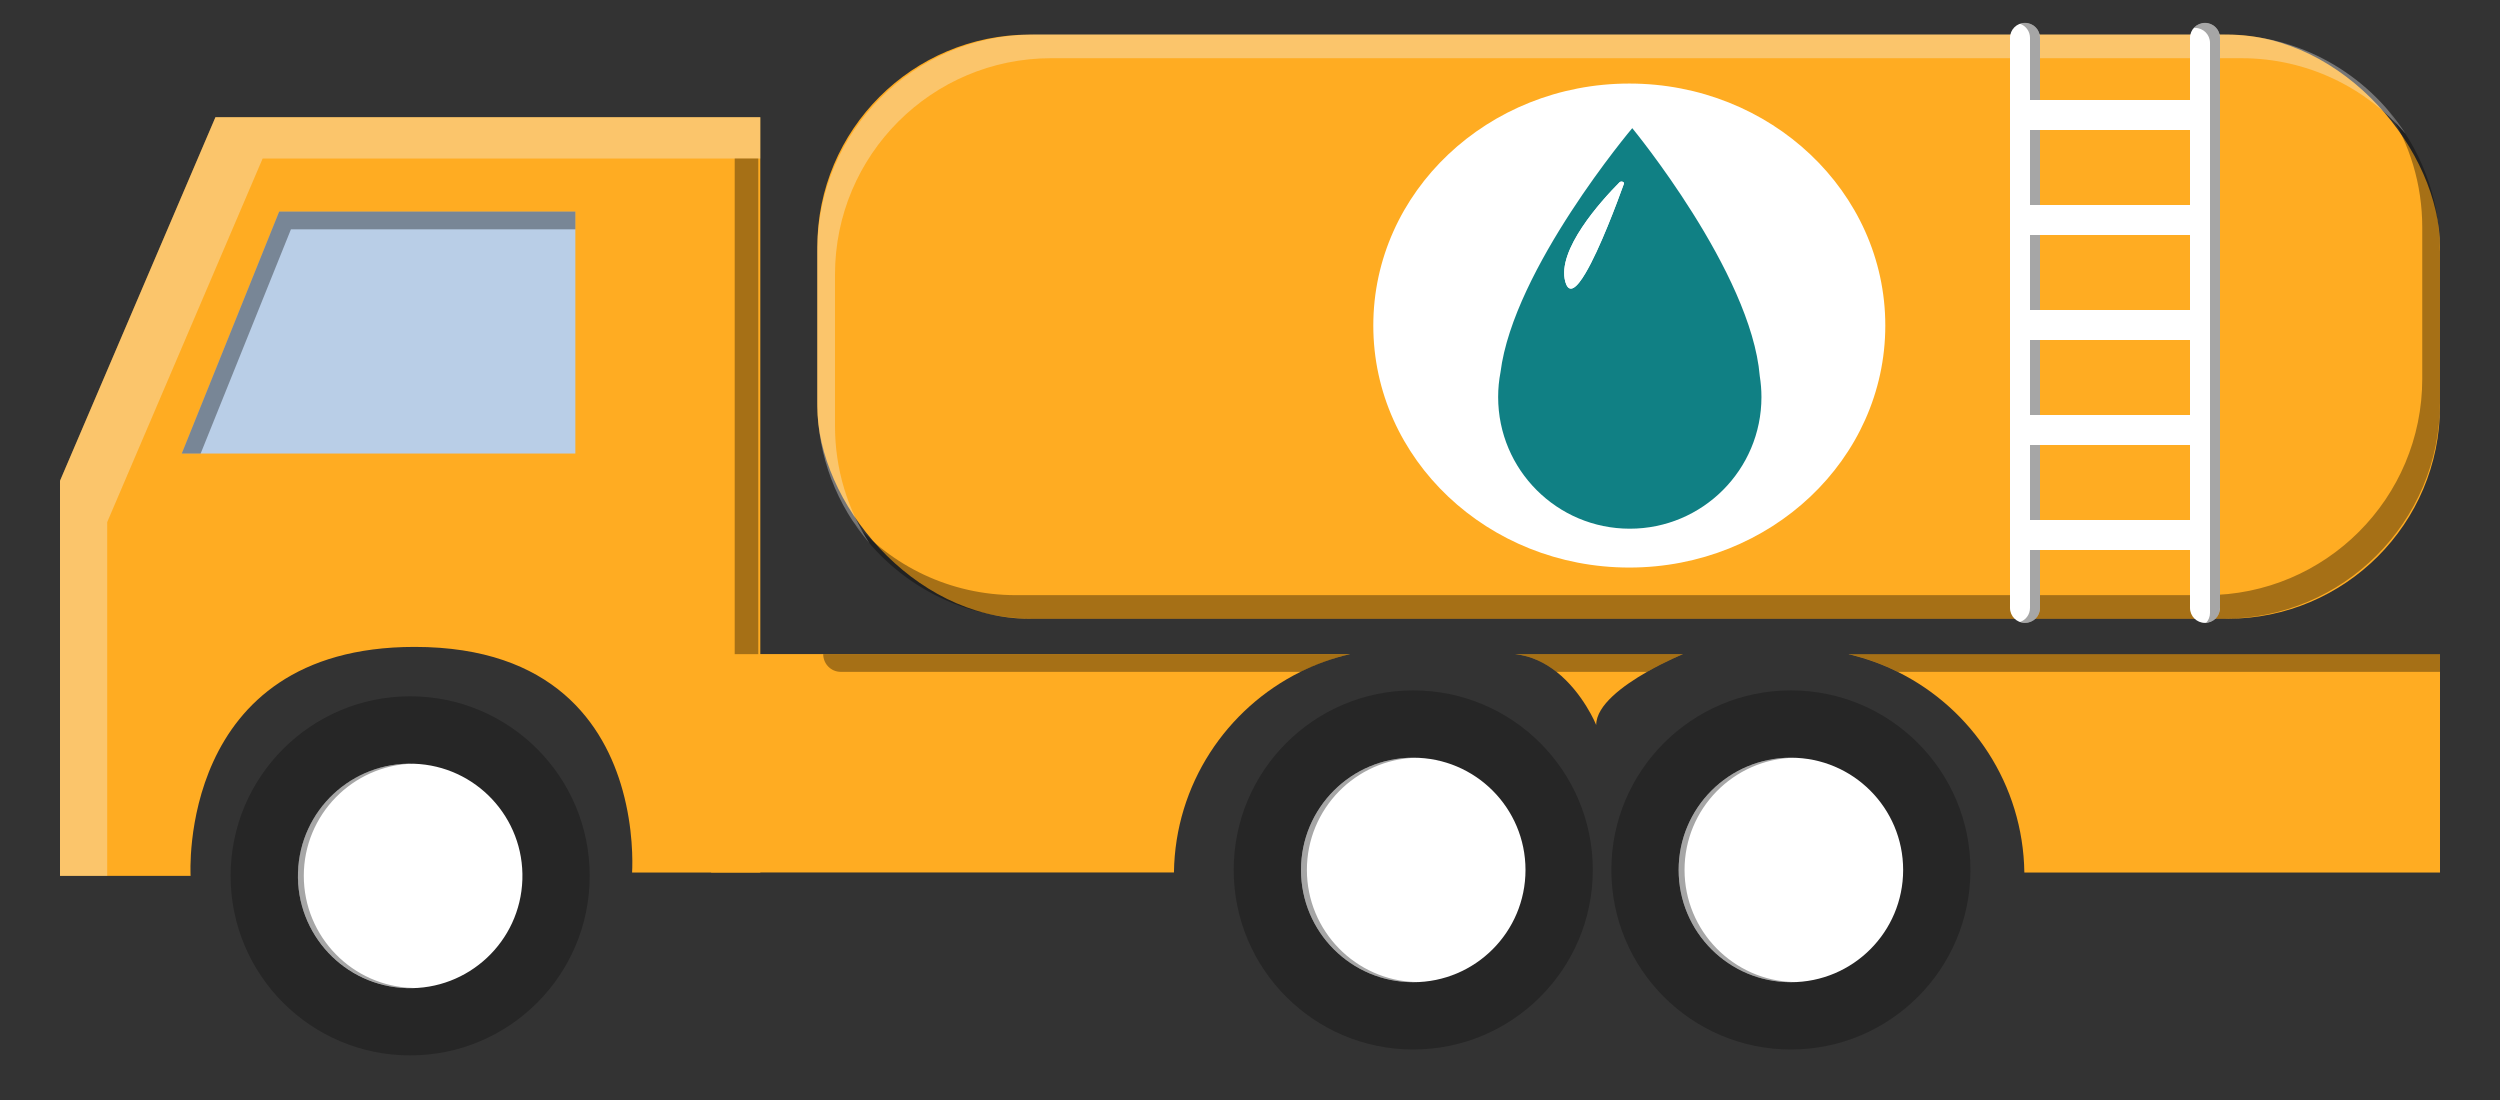
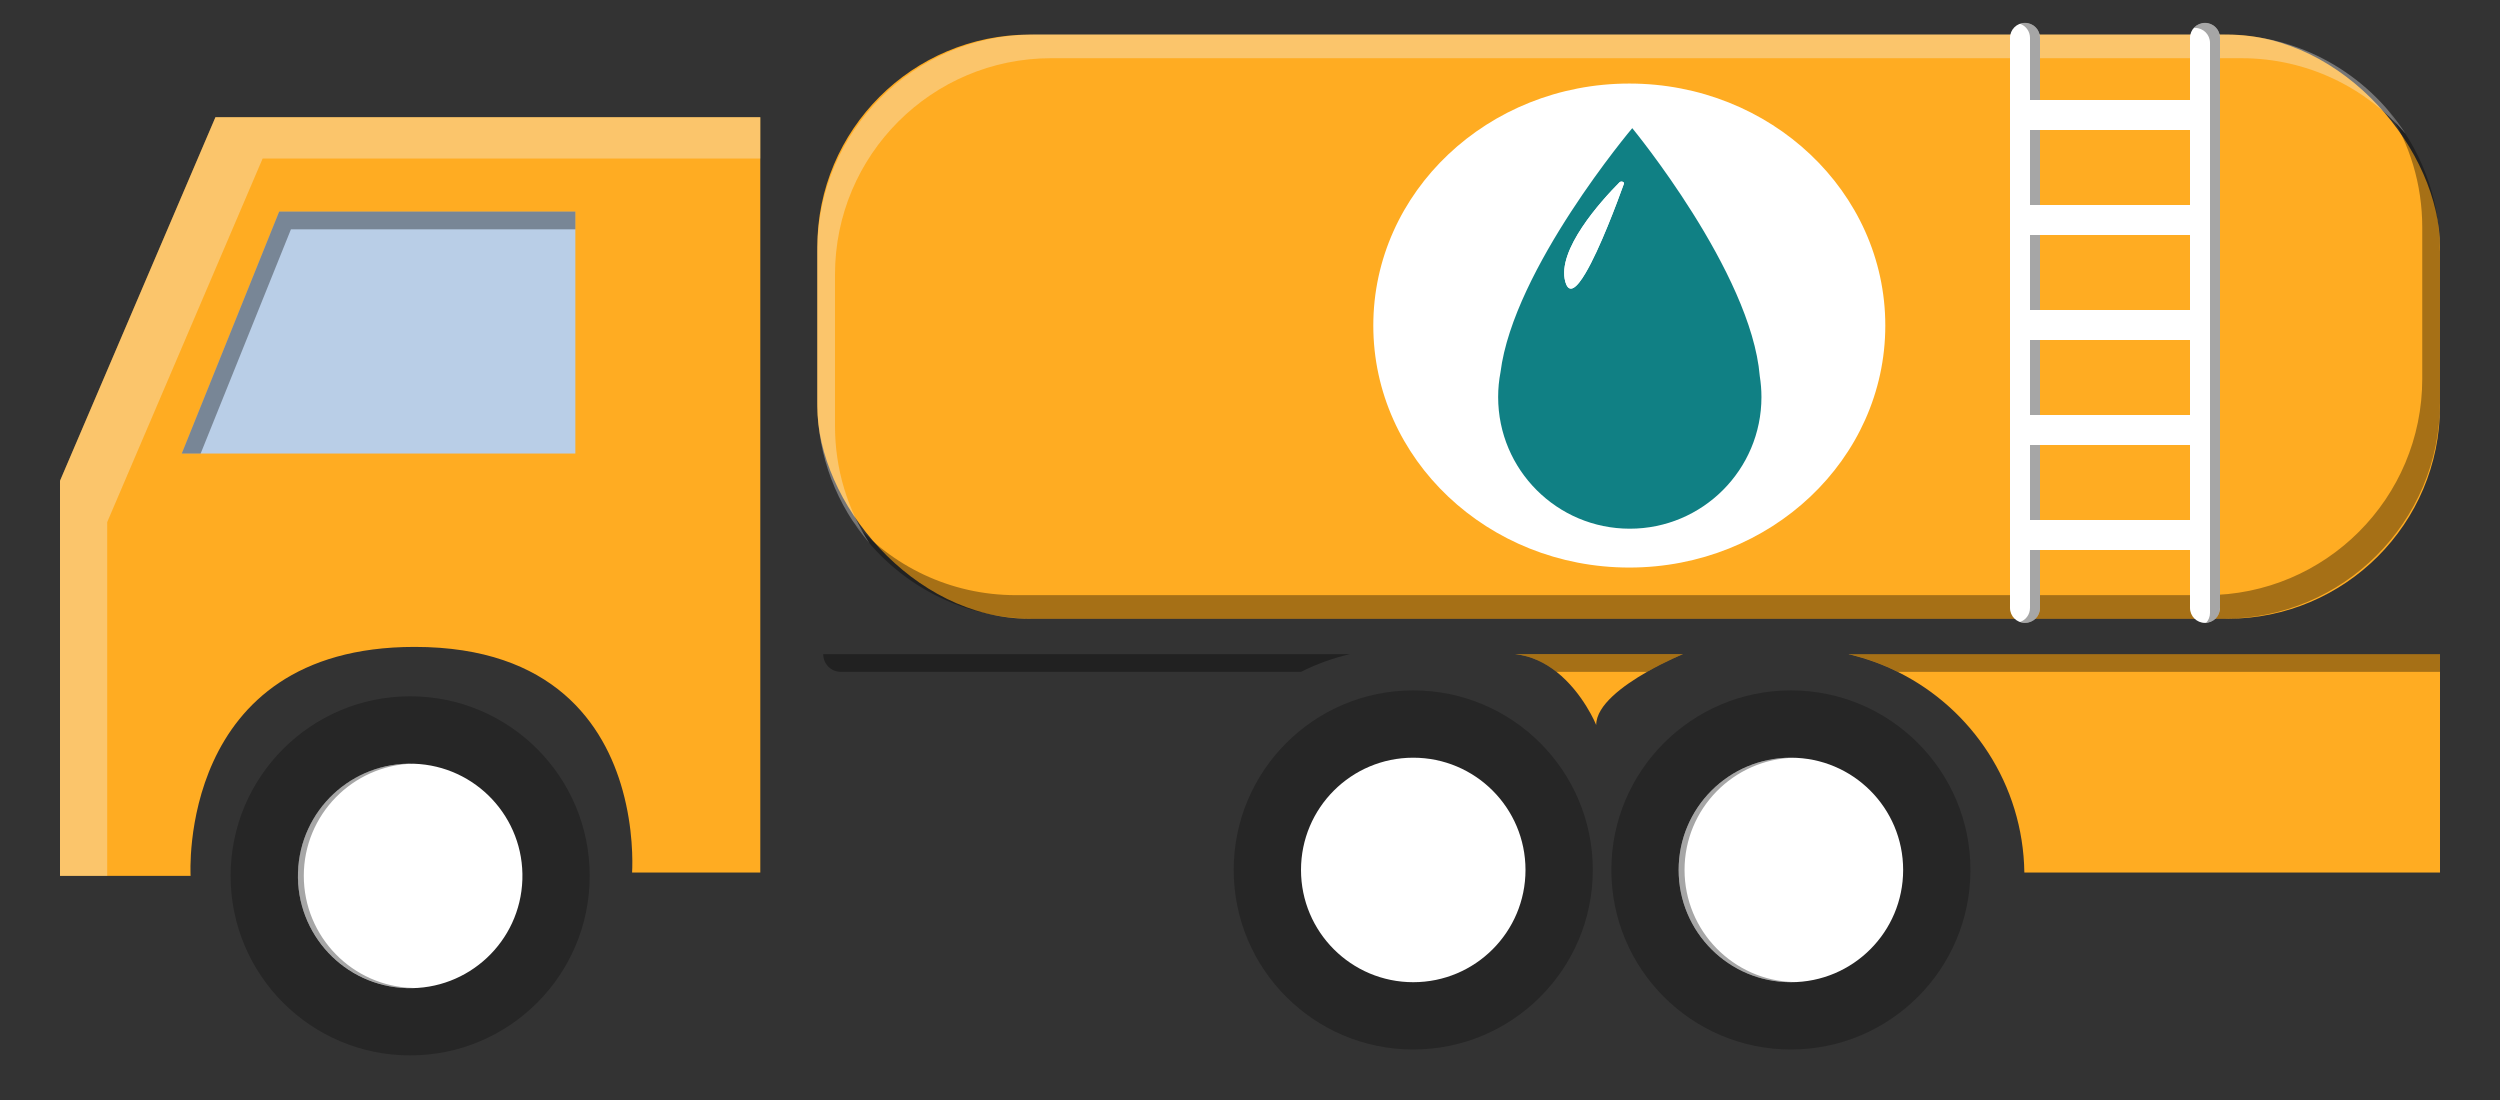
<svg xmlns="http://www.w3.org/2000/svg" id="uuid-9cea03dd-17b6-4f7a-91ad-b937ae8dc24f" data-name="Ebene 1" width="300" height="132" viewBox="0 0 500 220">
  <rect x="0" y="0" width="500" height="220" fill="#333333" stroke="none" />
  <g>
    <g>
      <path d="m152.06,23.44v151.06h-25.64c.11-2.09.22-8.8-1.9-16.44-3.61-13.01-13.75-28.68-41.59-28.68-47.58,0-44.81,45.79-44.81,45.79H12v-79.01L43.09,23.44h108.97Z" fill="#ffac22" />
      <polygon points="152.06 23.44 152.06 31.7 52.53 31.7 21.44 104.42 21.44 175.17 12 175.17 12 96.16 43.09 23.44 152.06 23.44" fill="#f2f2f2" isolation="isolate" opacity=".35" />
      <circle cx="82.03" cy="175.17" r="35.91" fill="#262626" />
      <circle cx="82.03" cy="175.17" r="22.45" transform="translate(-95.77 251.33) rotate(-88.09)" fill="#fff" />
      <g>
        <circle cx="282.65" cy="173.99" r="35.91" fill="#262626" />
        <circle cx="282.65" cy="173.99" r="22.45" fill="#fff" />
      </g>
      <g>
        <circle cx="358.18" cy="173.99" r="35.91" fill="#262626" />
        <circle cx="358.18" cy="173.99" r="22.45" fill="#fff" />
      </g>
-       <path d="m269.97,130.83c-3.46.8-6.76,1.99-9.87,3.54-14.82,7.34-25.07,22.53-25.31,40.12h-92.57v-43.67h127.75Z" fill="#ffac22" />
      <path d="m488,130.83v43.67h-83.13c-.25-17.6-10.49-32.78-25.31-40.12-3.01-1.5-6.22-2.67-9.57-3.47-.09-.02-.2-.05-.3-.07h118.31Z" fill="#ffac22" />
      <rect x="163.46" y="6.92" width="324.54" height="116.83" rx="42.5" ry="42.5" fill="#ffac22" />
      <path d="m488,50.18v30.31c0,23.9-19.37,43.26-43.26,43.26h-238.02c-15.24,0-28.63-7.87-36.35-19.78,7.93,9.22,19.68,15.06,32.81,15.06h238.01c23.9,0,43.26-19.37,43.26-43.26v-30.31c0-8.65-2.54-16.72-6.92-23.48,6.51,7.58,10.46,17.43,10.46,28.21h.01Z" isolation="isolate" opacity=".35" />
      <path d="m481.08,26.7c-7.93-9.22-19.69-15.06-32.81-15.06h-238.01c-23.9,0-43.26,19.37-43.26,43.26v30.31c0,8.65,2.54,16.72,6.92,23.48-6.51-7.58-10.46-17.43-10.46-28.21v-30.31c0-23.9,19.37-43.26,43.26-43.26h238.01c15.24,0,28.63,7.87,36.35,19.78h0Z" fill="#f2f2f2" isolation="isolate" opacity=".35" />
-       <path d="m336.59,130.83s-3.4,1.38-7.18,3.54c-4.77,2.73-10.17,6.67-10.17,10.62,0,0-2.6-6.41-7.94-10.62-2.25-1.79-5.02-3.19-8.26-3.54h33.55Z" fill="#ffac22" />
+       <path d="m336.59,130.83s-3.4,1.38-7.18,3.54c-4.77,2.73-10.17,6.67-10.17,10.62,0,0-2.6-6.41-7.94-10.62-2.25-1.79-5.02-3.19-8.26-3.54h33.55" fill="#ffac22" />
      <ellipse cx="325.86" cy="65.11" rx="51.2" ry="48.4" fill="#fff" />
      <g>
        <path d="m351.95,75.19c-1.73-20.74-25.5-49.56-25.5-49.56,0,0-23.76,28.15-26.35,48.82-.31,1.61-.47,3.26-.47,4.96,0,14.55,11.79,26.33,26.33,26.33s26.33-11.79,26.33-26.33c0-1.43-.12-2.85-.34-4.22h0Zm-27.17-38.44c-1.38,3.83-4.8,13-7.67,17.86-1.74,2.96-3.29,4.3-4.02,1.82,0-.02,0-.04-.02-.06-1.79-6.33,7.16-16.2,10.83-19.9.32-.32,1.02-.09.88.28h0Z" fill="#108084" />
        <path d="m324.78,36.75c-1.38,3.83-4.8,13-7.67,17.86-1.74,2.96-3.29,4.3-4.02,1.82,0-.02,0-.04-.02-.06-1.79-6.33,7.16-16.2,10.83-19.9.32-.32,1.02-.09.88.28h0Z" fill="#fff" />
      </g>
-       <rect x="146.94" y="31.7" width="4.72" height="99.13" isolation="isolate" opacity=".35" />
      <polygon points="115.07 42.32 115.07 90.71 36.35 90.71 55.83 42.32 115.07 42.32" fill="#b9cee7" />
      <polygon points="115.07 42.32 115.07 45.86 58.19 45.86 40.13 90.71 36.35 90.71 55.83 42.32 115.07 42.32" isolation="isolate" opacity=".35" />
-       <path d="m283.24,196.43c-.2.01-.39.01-.59.01-12.39,0-22.45-10.05-22.45-22.45s10.05-22.45,22.45-22.45c.2,0,.39,0,.59.01-12.12.31-21.86,10.24-21.86,22.43s9.74,22.13,21.86,22.43v.02Z" isolation="isolate" opacity=".35" />
      <path d="m358.77,196.43c-.2.01-.39.01-.59.01-12.39,0-22.45-10.05-22.45-22.45s10.05-22.45,22.45-22.45c.2,0,.39,0,.59.01-12.12.31-21.86,10.24-21.86,22.43s9.74,22.13,21.86,22.43v.02Z" isolation="isolate" opacity=".35" />
      <path d="m488,130.83v3.54h-108.44c-3.01-1.5-6.22-2.67-9.57-3.47v-.07h118.01Z" isolation="isolate" opacity=".35" />
      <path d="m336.59,130.83s-3.4,1.38-7.18,3.54h-18.12c-2.25-1.79-5.02-3.19-8.26-3.54h33.56Z" isolation="isolate" opacity=".35" />
      <path d="m269.97,130.83c-3.42.8-6.69,1.99-9.76,3.54h-92.07c-1.93,0-3.5-1.59-3.5-3.54h105.33Z" isolation="isolate" opacity=".35" />
    </g>
    <path d="m82.62,197.61c-.2.01-.39.01-.59.01-12.39,0-22.45-10.05-22.45-22.45s10.05-22.45,22.45-22.45c.2,0,.39,0,.59.01-12.12.31-21.86,10.24-21.86,22.43s9.74,22.13,21.86,22.43v.02Z" isolation="isolate" opacity=".35" />
  </g>
  <path d="m441,4.58c-1.66,0-3,1.34-3,3v12.42h-30V7.58c0-1.66-1.34-3-3-3s-3,1.34-3,3v114c0,1.66,1.34,3,3,3s3-1.34,3-3v-11.58h30v11.58c0,1.66,1.34,3,3,3s3-1.34,3-3V7.58c0-1.66-1.34-3-3-3h0Zm-3,21.42v15h-30v-15h30Zm0,36h-30v-15h30v15Zm0,21h-30v-15h30v15Zm-30,21v-15h30v15h-30Z" fill="#fff" />
  <path d="m408,110v11.58c0,1.66-1.34,3-3,3-.35,0-.69-.06-1-.18,1.17-.4,2-1.51,2-2.82v-11.58h2Z" isolation="isolate" opacity=".35" />
  <rect x="406" y="89" width="2" height="15" isolation="isolate" opacity=".35" />
  <rect x="406" y="68" width="2" height="15" isolation="isolate" opacity=".35" />
  <rect x="406" y="47" width="2" height="15" isolation="isolate" opacity=".35" />
  <rect x="406" y="26" width="2" height="15" isolation="isolate" opacity=".35" />
  <path d="m408,7.58v12.42h-2V7.58c0-1.31-.83-2.42-2-2.82.31-.12.65-.18,1-.18,1.66,0,3,1.34,3,3Z" isolation="isolate" opacity=".35" />
  <path d="m438.76,5.6c.08-.02.16-.02.24-.02,1.66,0,3,1.34,3,3v114c0,.76-.29,1.45-.76,1.98,1.55-.11,2.76-1.4,2.76-2.98V7.58c0-1.66-1.34-3-3-3-.9,0-1.7.39-2.24,1.02h0Z" isolation="isolate" opacity=".35" />
</svg>